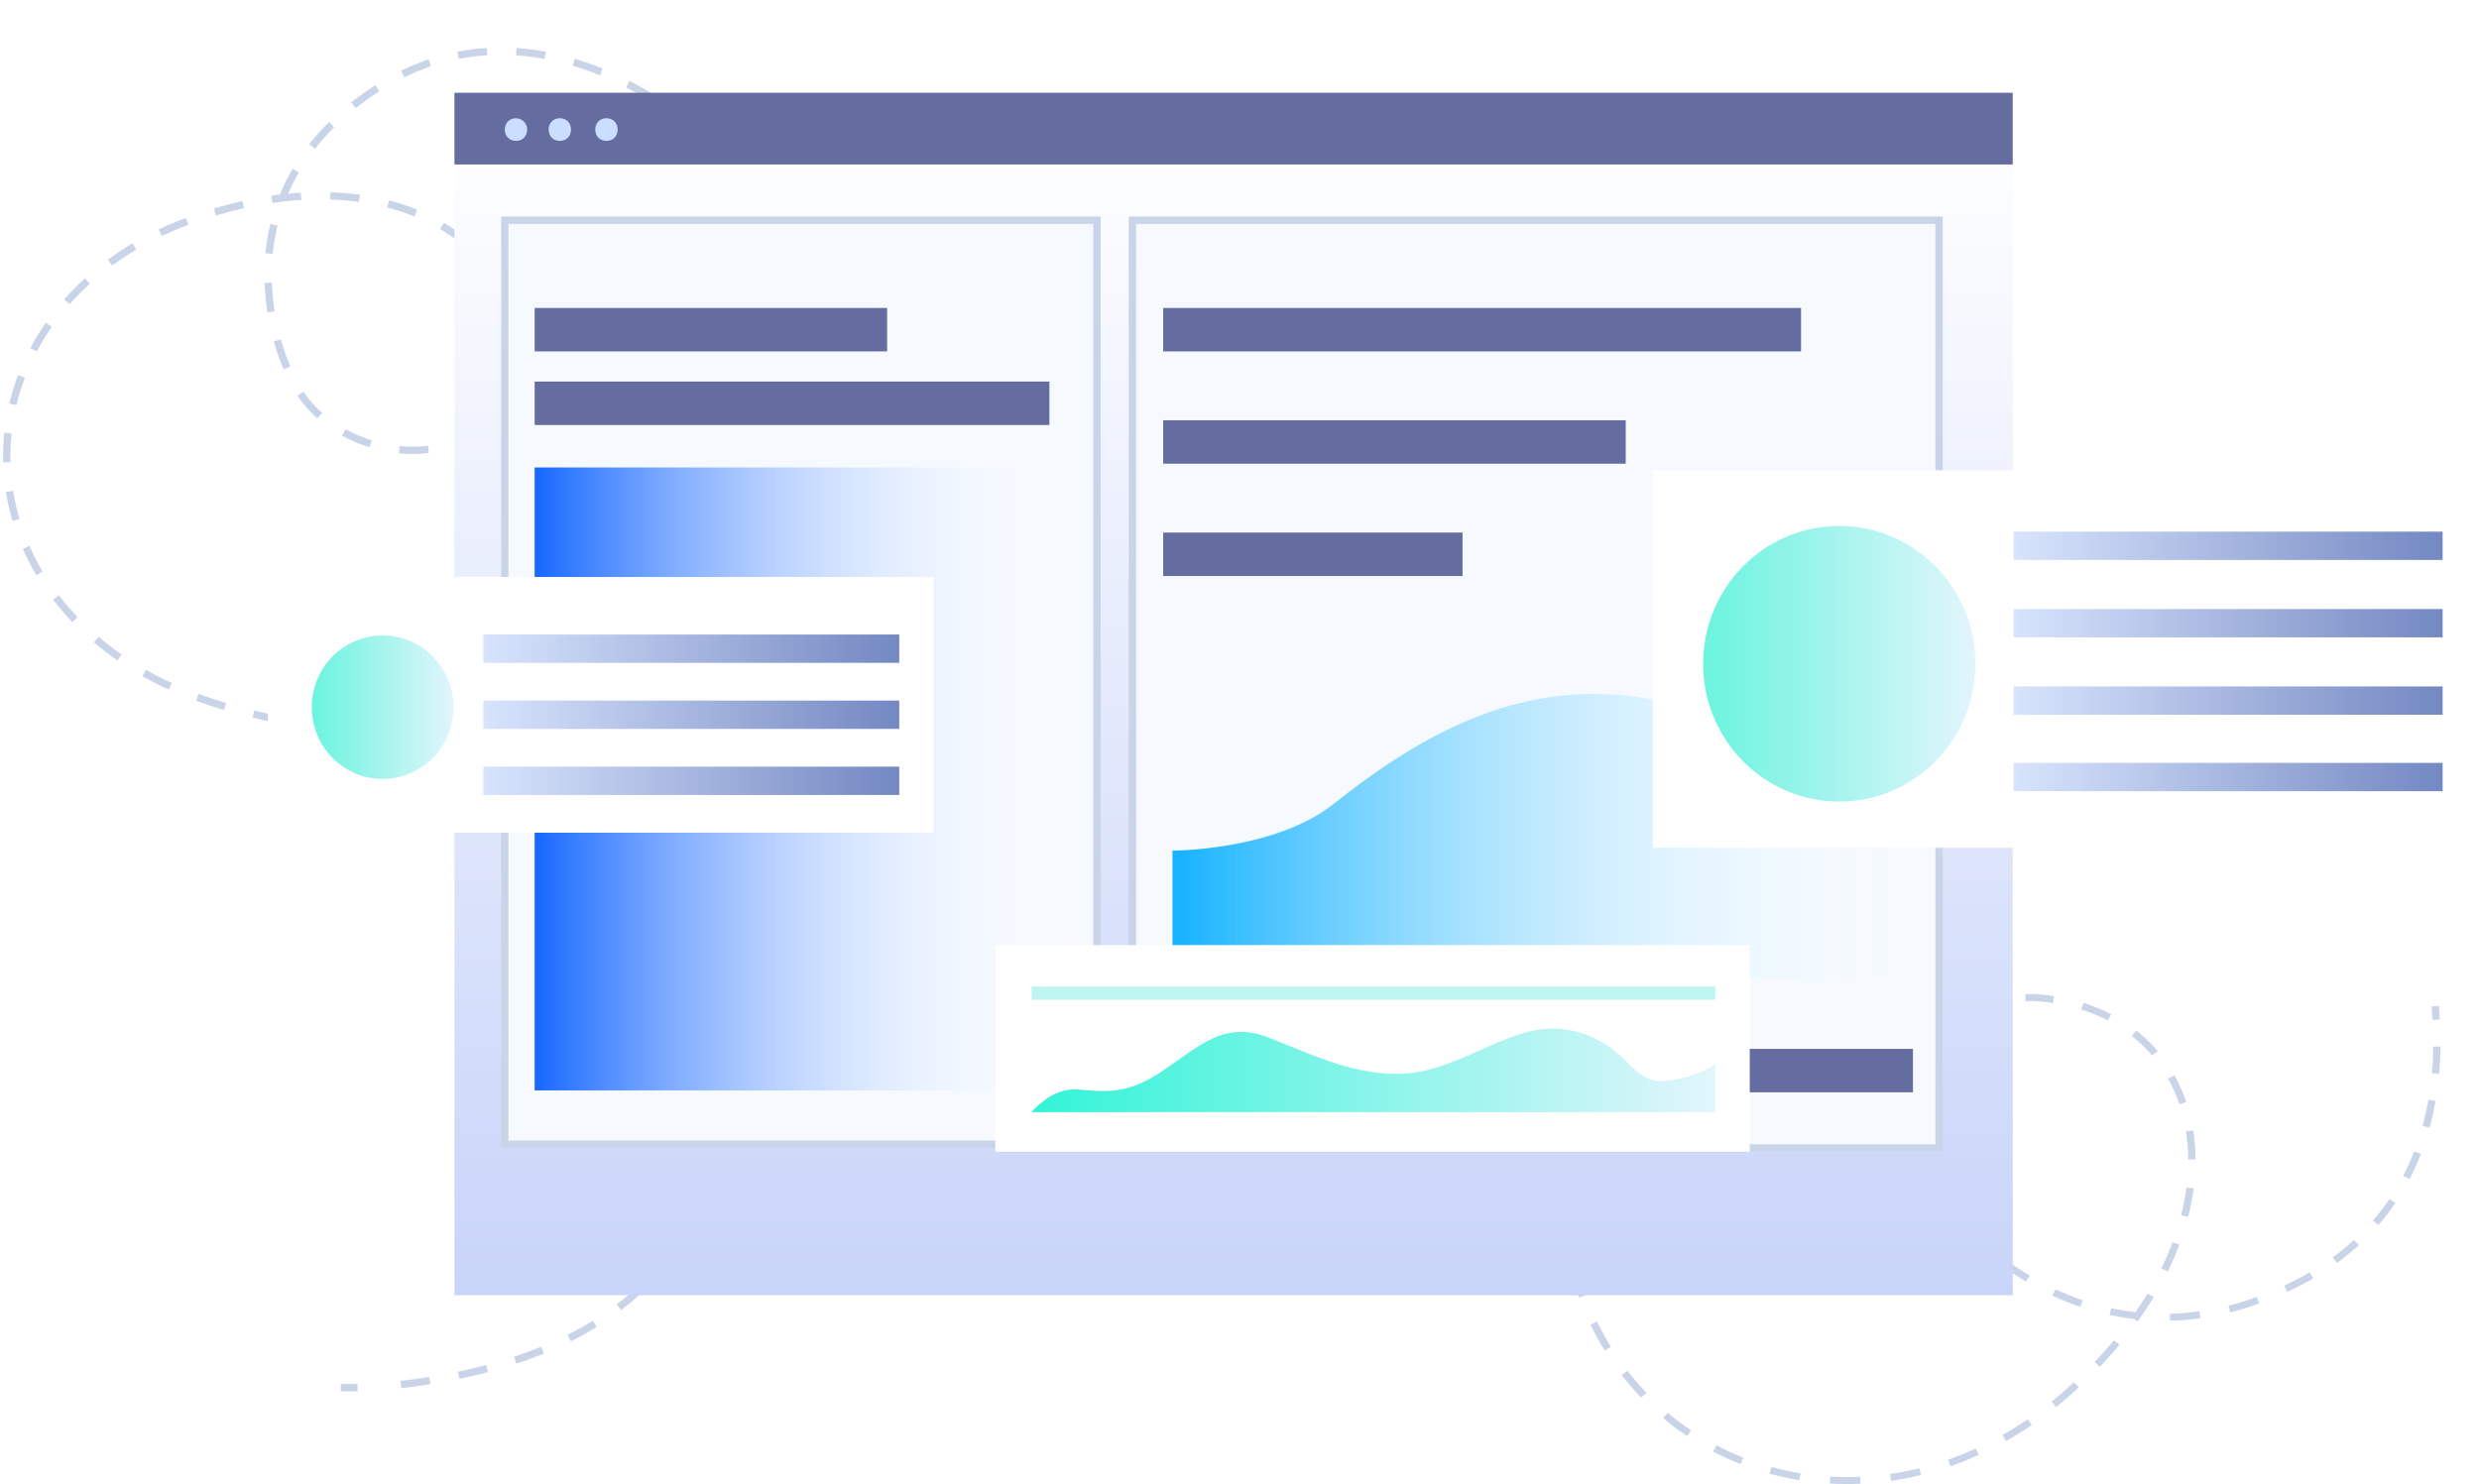
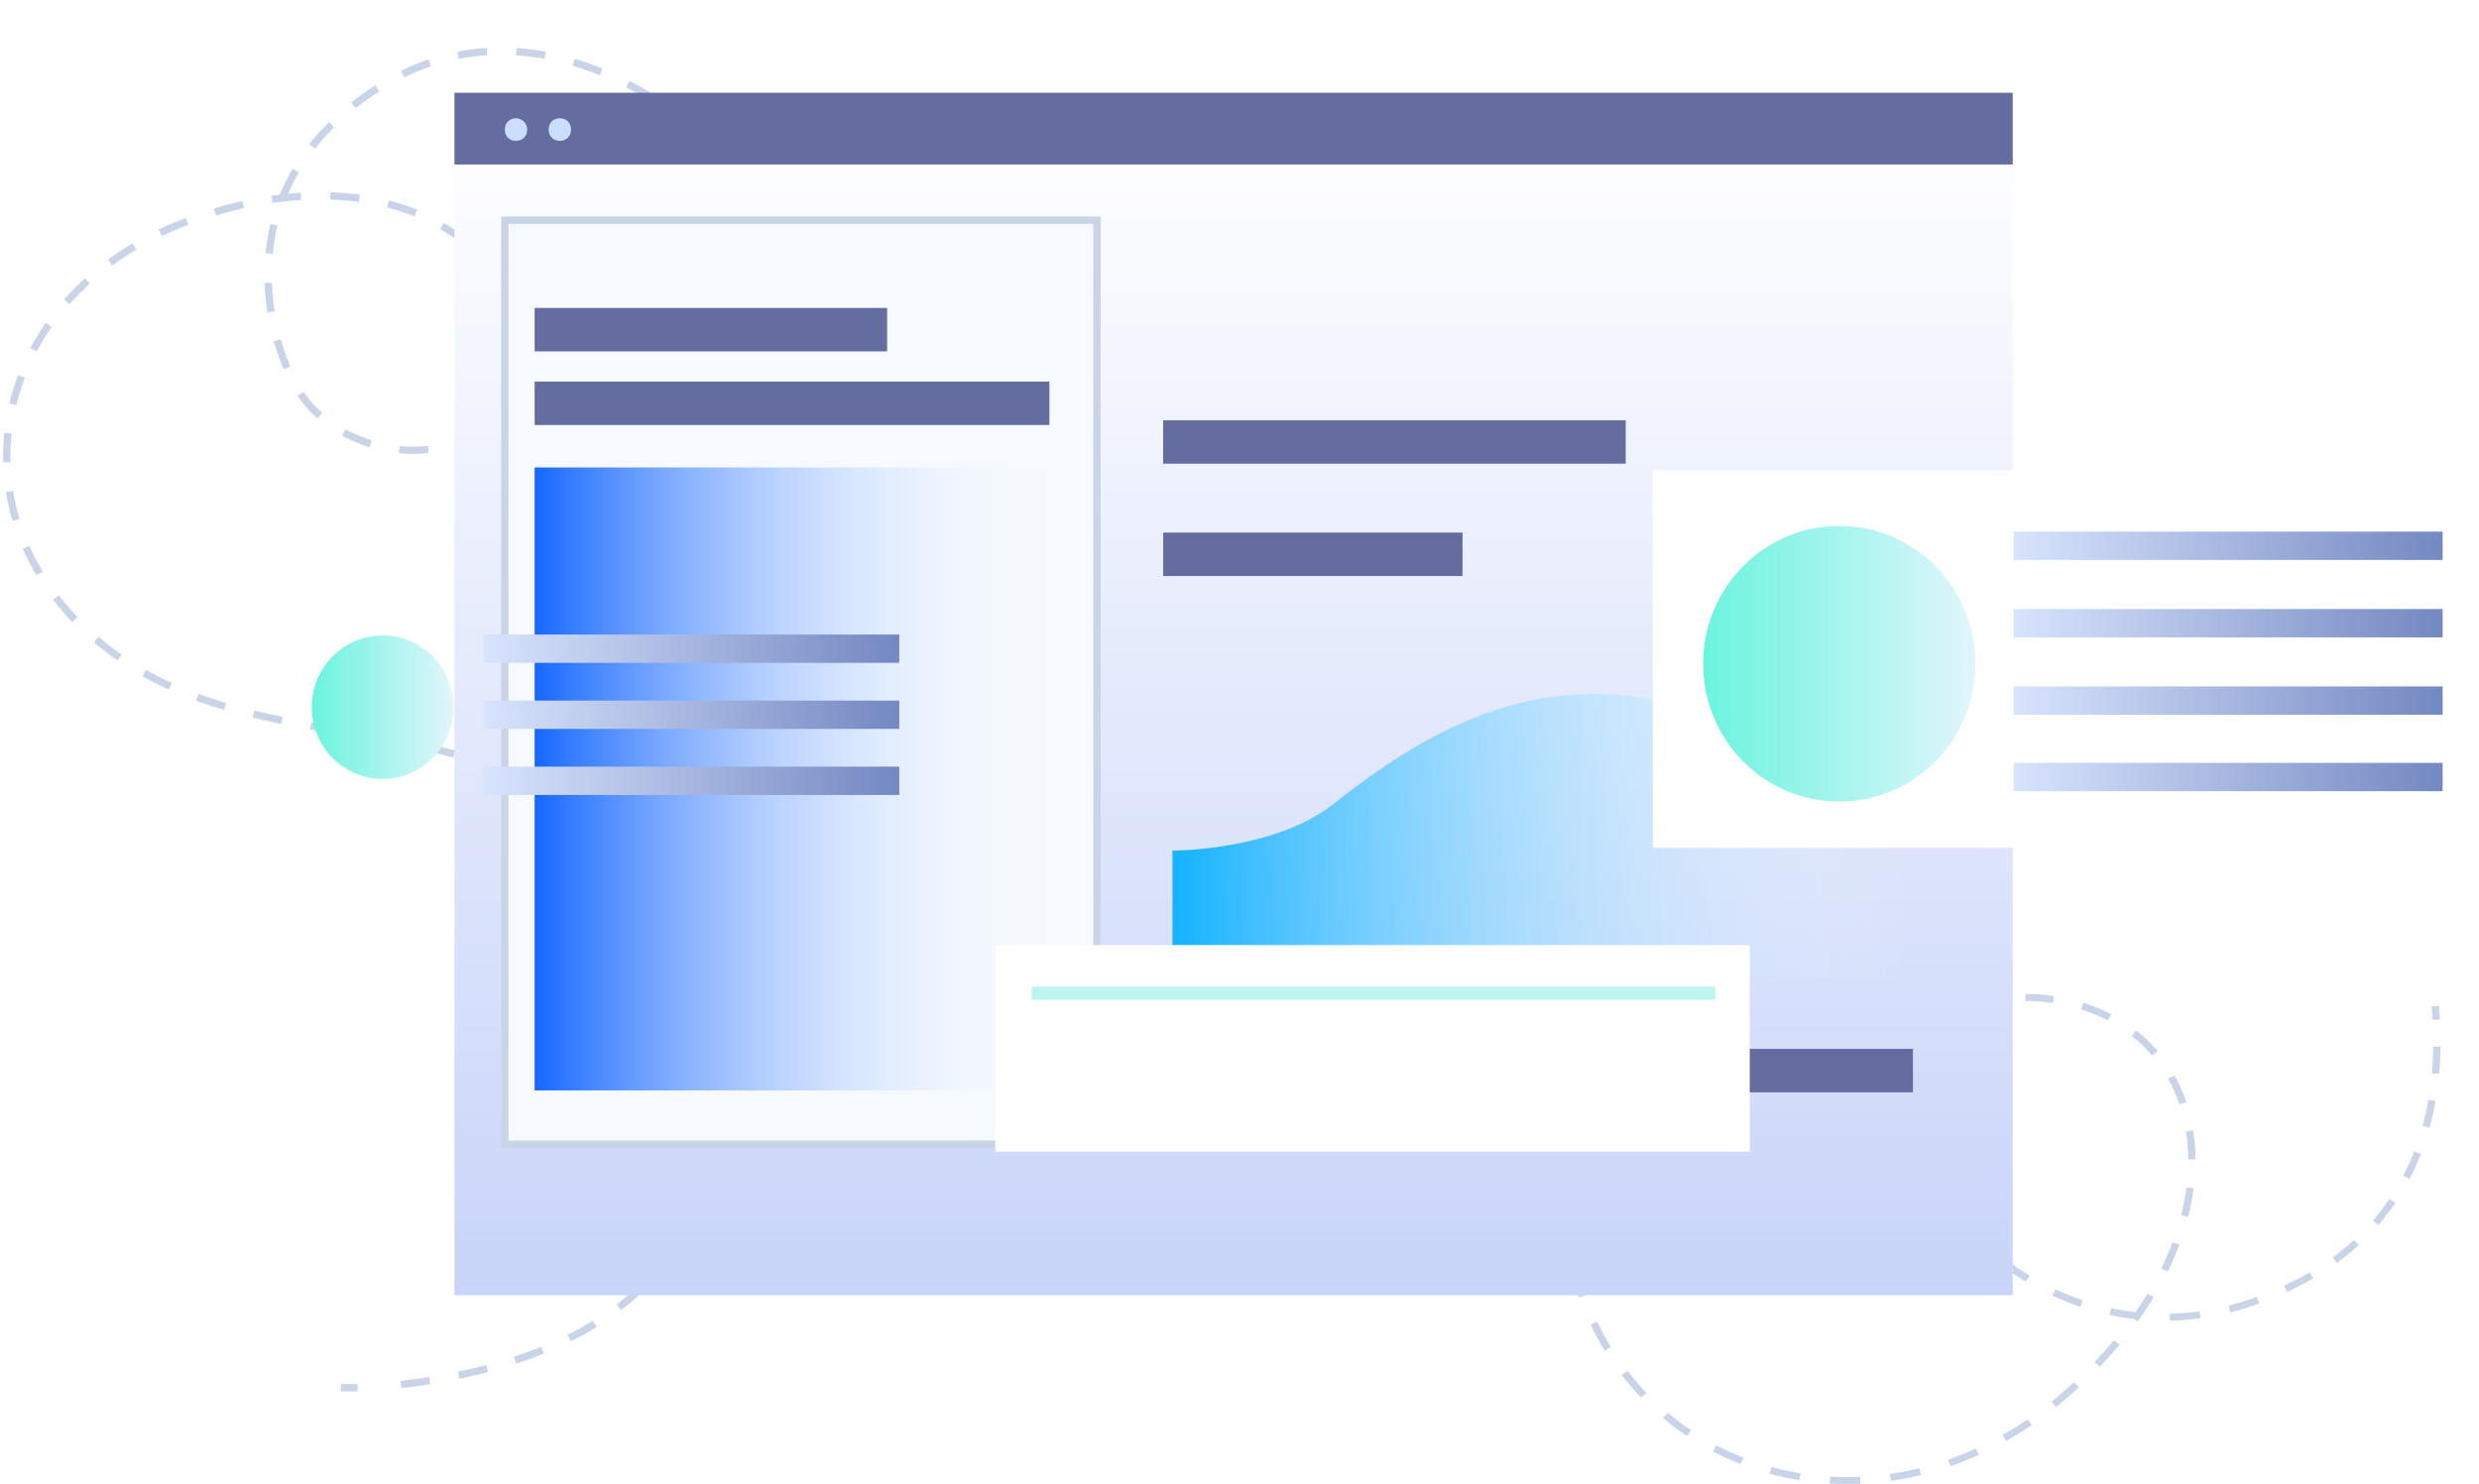
<svg xmlns="http://www.w3.org/2000/svg" width="339" height="203" viewBox="0 0 339 203" fill="none">
  <path d="M94.852 17.439C94.852 17.439 94.278 16.888 93.129 16.007" stroke="#CAD4E8" stroke-miterlimit="10" />
  <path d="M89.337 13.472C81.524 8.622 66.473 2.34 51.307 12.259C29.477 26.587 37.29 49.182 41.771 54.803C48.435 63.179 63.946 64.612 68.312 54.582C76.469 35.845 55.214 19.533 26.031 30.114C-3.267 40.805 -7.863 73.87 17.184 90.513C43.724 108.147 84.626 89.962 95.886 140.551C105.192 182.543 65.095 188.716 51.307 189.708" stroke="#CAD4E8" stroke-miterlimit="10" stroke-dasharray="4 4" />
  <path d="M48.895 189.817C47.401 189.817 46.597 189.817 46.597 189.817" stroke="#CAD4E8" stroke-miterlimit="10" />
  <path fill-rule="evenodd" clip-rule="evenodd" d="M266.396 199.669C267.663 199.227 268.927 198.72 270.182 198.149L270.599 199.011C269.316 199.594 268.024 200.112 266.727 200.565L266.396 199.669ZM273.819 196.297C274.984 195.639 276.138 194.922 277.279 194.145L277.848 194.922C276.684 195.714 275.506 196.446 274.316 197.118L273.819 196.297ZM258.455 201.621C259.791 201.427 261.13 201.166 262.469 200.837L262.706 201.761C261.335 202.098 259.963 202.366 258.594 202.564L258.455 201.621ZM280.538 191.731C281.064 191.309 281.586 190.874 282.103 190.424C282.614 189.98 283.111 189.533 283.597 189.085L284.282 189.769C283.789 190.224 283.284 190.678 282.766 191.128C282.239 191.586 281.706 192.03 281.171 192.46L280.538 191.731ZM312.356 175.861C312.961 175.578 313.57 175.278 314.183 174.961C314.751 174.665 315.302 174.362 315.837 174.051L316.345 174.865C315.796 175.184 315.231 175.496 314.648 175.798C314.023 176.123 313.401 176.429 312.783 176.718L312.356 175.861ZM304.746 178.596C306.013 178.276 307.303 177.884 308.613 177.41L308.954 178.303C307.612 178.787 306.29 179.19 304.989 179.518L304.746 178.596ZM318.99 171.996C320.031 171.237 320.996 170.446 321.891 169.627L322.572 170.315C321.65 171.159 320.656 171.973 319.585 172.753L318.99 171.996ZM250.292 201.979C251.642 202.057 253.006 202.067 254.378 202.007L254.413 202.96C253.006 203.022 251.607 203.012 250.222 202.931L250.292 201.979ZM286.431 186.304C287.368 185.325 288.251 184.339 289.079 183.348L289.851 183.941C289.008 184.949 288.111 185.951 287.159 186.946L286.431 186.304ZM296.726 179.702C298.041 179.671 299.388 179.565 300.763 179.374L300.895 180.318C299.48 180.515 298.094 180.624 296.74 180.655L296.726 179.702ZM324.488 166.96C325.315 166.004 326.064 165.022 326.741 164.021L327.572 164.535C326.874 165.567 326.102 166.58 325.249 167.565L324.488 166.96ZM292.028 179.487C292.613 178.642 293.16 177.797 293.671 176.951L294.529 177.424C293.932 178.411 293.287 179.399 292.591 180.384L292.577 180.505C292.555 180.503 292.532 180.501 292.51 180.499C292.447 180.587 292.384 180.676 292.32 180.764L291.802 180.423C290.664 180.288 289.553 180.101 288.471 179.867L288.699 178.936C289.78 179.17 290.89 179.356 292.028 179.487ZM242.256 200.665C243.56 201.022 244.887 201.312 246.233 201.532L246.056 202.472C244.675 202.246 243.313 201.949 241.974 201.583L242.256 200.665ZM328.628 160.849C329.202 159.743 329.703 158.623 330.138 157.498L331.069 157.822C330.622 158.977 330.107 160.129 329.516 161.268L328.628 160.849ZM295.553 173.508C296.141 172.309 296.655 171.115 297.098 169.93L298.033 170.245C297.578 171.459 297.052 172.681 296.451 173.907L295.553 173.508ZM281.098 176.366C282.286 176.92 283.528 177.423 284.82 177.862L284.481 178.761C283.152 178.31 281.876 177.793 280.657 177.225L281.098 176.366ZM234.728 197.709C235.921 198.333 237.149 198.893 238.405 199.386L238.021 200.27C236.731 199.763 235.471 199.189 234.246 198.548L234.728 197.709ZM331.283 154.014C331.612 152.814 331.875 151.619 332.082 150.439L333.062 150.588C332.85 151.794 332.58 153.018 332.243 154.248L331.283 154.014ZM298.263 166.231C298.591 164.947 298.835 163.679 298.996 162.434L299.982 162.542C299.815 163.825 299.564 165.13 299.227 166.449L298.263 166.231ZM274.247 172.269C275.28 173.037 276.386 173.783 277.561 174.487L277.029 175.298C275.825 174.576 274.692 173.812 273.634 173.026L274.247 172.269ZM228.064 193.247C229.091 194.109 230.16 194.912 231.267 195.653L230.693 196.437C229.557 195.676 228.459 194.852 227.406 193.967L228.064 193.247ZM332.561 146.81C332.674 145.554 332.731 144.331 332.745 143.157L333.738 143.158C333.723 144.354 333.666 145.601 333.551 146.882L332.561 146.81ZM299.239 158.593C299.231 157.282 299.128 156.006 298.933 154.772L299.915 154.619C300.118 155.9 300.224 157.223 300.232 158.578L299.239 158.593ZM268.404 166.932C269.213 167.848 270.14 168.796 271.18 169.743L270.493 170.439C269.427 169.468 268.476 168.495 267.644 167.554L268.404 166.932ZM332.656 139.501C332.618 138.869 332.57 138.261 332.514 137.68L333.503 137.583C333.56 138.175 333.609 138.793 333.647 139.436L332.656 139.501ZM222.558 187.508C223.374 188.565 224.24 189.569 225.15 190.518L224.416 191.168C223.483 190.194 222.595 189.165 221.758 188.082L222.558 187.508ZM298.027 151.054C297.613 149.825 297.097 148.654 296.483 147.55L297.36 147.094C298.002 148.249 298.541 149.471 298.972 150.752L298.027 151.054ZM265.072 162.168C265.307 162.664 265.622 163.223 266.017 163.83L265.173 164.341C264.761 163.707 264.424 163.112 264.169 162.573C263.907 162.036 263.673 161.487 263.466 160.929L264.402 160.601C264.599 161.132 264.821 161.653 265.07 162.164L265.072 162.168ZM218.4 180.79C218.983 181.99 219.618 183.143 220.302 184.249L219.446 184.742C218.746 183.609 218.096 182.428 217.499 181.201L218.4 180.79ZM294.298 144.389C293.468 143.41 292.54 142.51 291.517 141.699L292.154 140.961C293.227 141.812 294.201 142.756 295.071 143.783L294.298 144.389ZM263.251 153.938C263.247 155.071 263.338 156.206 263.528 157.324L262.548 157.487C262.348 156.316 262.253 155.128 262.258 153.945L263.251 153.938ZM215.656 173.406C216.002 174.698 216.402 175.951 216.852 177.164L215.916 177.492C215.456 176.252 215.048 174.972 214.694 173.653L215.656 173.406ZM288.241 139.582C287.108 138.992 285.893 138.49 284.601 138.083L284.919 137.176C286.266 137.6 287.535 138.125 288.721 138.742L288.241 139.582ZM264.414 147.242C264.035 148.307 263.745 149.415 263.55 150.547L262.57 150.4C262.775 149.217 263.078 148.058 263.474 146.942L264.414 147.242ZM214.502 167.613C214.591 168.273 214.692 168.926 214.806 169.569L213.826 169.738C213.71 169.082 213.607 168.418 213.517 167.745M280.73 137.195C280.084 137.097 279.422 137.02 278.746 136.965C278.147 136.92 277.564 136.912 276.996 136.94L276.956 135.987C277.568 135.958 278.195 135.966 278.835 136.014L278.838 136.015C279.538 136.071 280.224 136.151 280.895 136.252L280.73 137.195ZM267.87 141.349C267.109 142.189 266.433 143.123 265.849 144.131L264.982 143.673C265.598 142.611 266.314 141.621 267.124 140.727L267.87 141.349ZM273.58 137.565C272.465 137.932 271.428 138.447 270.473 139.087L269.91 138.307C270.938 137.618 272.059 137.061 273.266 136.663L273.58 137.565ZM214.211 158.372C214.131 159.602 214.093 160.836 214.105 162.075L213.112 162.094C213.1 160.831 213.138 159.574 213.22 158.322L214.211 158.372ZM215.17 151.001C214.94 152.223 214.74 153.448 214.578 154.677L213.593 154.567C213.757 153.319 213.959 152.077 214.193 150.84L215.17 151.001ZM216.872 143.724C216.543 144.931 216.233 146.139 215.948 147.35L214.979 147.149C215.267 145.926 215.58 144.707 215.911 143.492L216.872 143.724ZM219.011 136.529C218.634 137.725 218.263 138.922 217.905 140.12L216.951 139.865C217.311 138.661 217.682 137.46 218.06 136.262L219.011 136.529ZM220.185 132.845L220.153 132.945L219.204 132.672L219.237 132.571C219.609 131.408 219.981 130.248 220.347 129.088L221.298 129.356C220.931 130.519 220.558 131.682 220.185 132.845ZM223.452 122.127C223.121 123.337 222.772 124.545 222.41 125.753L221.455 125.498C221.816 124.296 222.163 123.095 222.492 121.893L223.452 122.127ZM225.172 114.778C224.941 116.011 224.677 117.242 224.387 118.47L223.418 118.268C223.705 117.052 223.966 115.836 224.195 114.618L225.172 114.778ZM226.119 107.291C226.045 108.548 225.925 109.8 225.764 111.05L224.778 110.943C224.936 109.713 225.055 108.481 225.127 107.247L226.119 107.291ZM225.949 99.75C226.087 101.01 226.166 102.265 226.192 103.517L225.199 103.546C225.173 102.32 225.096 101.091 224.961 99.859L225.949 99.75ZM224.427 92.355C224.803 93.581 225.113 94.802 225.363 96.019L224.389 96.212C224.145 95.024 223.842 93.831 223.474 92.634L224.427 92.355ZM221.55 85.355C222.146 86.505 222.677 87.65 223.148 88.792L222.224 89.15C221.764 88.034 221.244 86.913 220.66 85.787L221.55 85.355ZM217.538 78.919C218.306 79.971 219.015 81.018 219.667 82.061L218.814 82.558C218.174 81.535 217.478 80.506 216.723 79.472L217.538 78.919ZM212.673 73.073C213.566 74.027 214.406 74.979 215.197 75.926L214.419 76.527C213.641 75.594 212.812 74.656 211.931 73.714L212.673 73.073ZM207.167 67.733C208.153 68.606 209.093 69.476 209.988 70.343L209.28 71.018C208.395 70.162 207.465 69.301 206.49 68.437L207.167 67.733ZM202.755 64.046C203.275 64.456 203.784 64.866 204.283 65.275L203.633 66.003C203.139 65.598 202.635 65.192 202.12 64.784C201.577 64.356 201.037 63.939 200.499 63.536L201.116 62.782C201.66 63.191 202.207 63.612 202.755 64.046ZM194.334 58.261C195.477 58.927 196.631 59.648 197.796 60.427L197.223 61.212C196.075 60.444 194.938 59.733 193.812 59.078L194.334 58.261ZM186.958 54.643C188.198 55.136 189.452 55.694 190.721 56.318L190.26 57.168C189.015 56.555 187.784 56.008 186.569 55.525L186.958 54.643ZM126.859 82.003C127.192 81.474 127.555 80.91 127.949 80.315L128.785 80.82C128.396 81.409 128.037 81.967 127.708 82.49L126.859 82.003ZM179.032 52.286C180.354 52.545 181.694 52.876 183.054 53.282L182.75 54.193C181.421 53.796 180.112 53.473 178.824 53.221L179.032 52.286ZM130.258 76.984C131.012 75.948 131.833 74.863 132.721 73.751L133.507 74.326C132.629 75.426 131.816 76.499 131.071 77.525L130.258 76.984ZM170.728 51.557C172.097 51.527 173.491 51.572 174.91 51.699L174.808 52.648C173.427 52.526 172.071 52.482 170.74 52.51L170.728 51.557ZM135.338 70.626C136.215 69.63 137.14 68.627 138.113 67.63L138.835 68.279C137.874 69.263 136.96 70.254 136.094 71.238L135.338 70.626ZM141.051 64.784C142.049 63.872 143.088 62.976 144.169 62.107L144.802 62.836C143.739 63.691 142.716 64.573 141.732 65.472L141.051 64.784ZM162.453 52.66C163.793 52.329 165.163 52.066 166.564 51.879L166.691 52.824C165.329 53.006 163.995 53.262 162.692 53.584L162.453 52.66ZM147.464 59.638C148.588 58.856 149.75 58.111 150.948 57.41L151.458 58.224C150.284 58.91 149.144 59.641 148.041 60.408L147.464 59.638ZM154.616 55.472C155.863 54.882 157.144 54.346 158.46 53.872L158.801 54.764C157.517 55.227 156.266 55.751 155.048 56.327L154.616 55.472Z" fill="#CAD4E8" />
  <g filter="url(#filter0_d_329_6042)">
    <path d="M275.238 12.688H62.145V173.166H275.238V12.688Z" fill="url(#paint0_linear_329_6042)" />
  </g>
  <path d="M150.009 30.118H69.032V156.512H150.009V30.118Z" fill="#F6FAFF" stroke="#CAD4E8" stroke-miterlimit="10" />
  <path d="M143.505 63.943H73.112V149.152H143.505V63.943Z" fill="url(#paint1_linear_329_6042)" />
  <path d="M121.316 42.125H73.112V48.066H121.316V42.125Z" fill="#656DA0" />
  <path d="M143.505 52.195H73.112V58.136H143.505V52.195Z" fill="#656DA0" />
  <path d="M275.238 12.688H62.145V22.5H275.238V12.688Z" fill="#656DA0" />
-   <path d="M265.164 30.118H154.855V157.029H265.164V30.118Z" fill="#F6FAFF" stroke="#CAD4E8" stroke-miterlimit="10" />
  <path d="M160.339 116.359C160.339 116.359 174.239 116.359 182.273 110.033C190.307 103.707 202.422 95.057 217.47 94.928C232.517 94.799 242.974 102.287 246.29 105.644C249.606 109 261.465 117.134 261.465 117.134V133.789H160.339V116.359Z" fill="url(#paint2_linear_329_6042)" />
-   <path d="M246.29 42.125H159.063V48.066H246.29V42.125Z" fill="#656DA0" />
  <path d="M261.593 143.472H159.063V149.413H261.593V143.472Z" fill="#656DA0" />
  <path d="M199.999 72.85H159.063V78.791H199.999V72.85Z" fill="#656DA0" />
  <path d="M222.315 57.486H159.063V63.427H222.315V57.486Z" fill="#656DA0" />
  <path d="M72.092 17.723C72.092 18.627 71.455 19.272 70.562 19.272C69.669 19.272 69.032 18.627 69.032 17.723C69.032 16.82 69.669 16.174 70.562 16.174C71.327 16.174 72.092 16.82 72.092 17.723Z" fill="#CCDEFF" />
  <path d="M78.086 17.723C78.086 18.627 77.448 19.272 76.556 19.272C75.663 19.272 75.025 18.627 75.025 17.723C75.025 16.82 75.663 16.174 76.556 16.174C77.448 16.174 78.086 16.82 78.086 17.723Z" fill="#CCDEFF" />
-   <path d="M84.462 17.723C84.462 18.627 83.824 19.272 82.932 19.272C82.039 19.272 81.401 18.627 81.401 17.723C81.401 16.82 82.039 16.174 82.932 16.174C83.824 16.174 84.462 16.82 84.462 17.723Z" fill="#CCDEFF" />
-   <path d="M127.693 78.92H36.641V113.907H127.693V78.92Z" fill="white" />
  <path d="M52.326 106.547C57.679 106.547 62.018 102.155 62.018 96.736C62.018 91.317 57.679 86.924 52.326 86.924C46.973 86.924 42.634 91.317 42.634 96.736C42.634 102.155 46.973 106.547 52.326 106.547Z" fill="url(#paint3_linear_329_6042)" />
  <path d="M122.974 86.795H66.099V90.669H122.974V86.795Z" fill="url(#paint4_linear_329_6042)" />
  <path d="M122.974 95.831H66.099V99.705H122.974V95.831Z" fill="url(#paint5_linear_329_6042)" />
  <path d="M122.974 104.868H66.099V108.742H122.974V104.868Z" fill="url(#paint6_linear_329_6042)" />
  <path d="M339 64.329H226.014V115.971H339V64.329Z" fill="white" />
  <path d="M251.518 109.646C261.801 109.646 270.137 101.207 270.137 90.796C270.137 80.386 261.801 71.947 251.518 71.947C241.236 71.947 232.9 80.386 232.9 90.796C232.9 101.207 241.236 109.646 251.518 109.646Z" fill="url(#paint7_linear_329_6042)" />
  <path d="M334.027 72.721H275.366V76.595H334.027V72.721Z" fill="url(#paint8_linear_329_6042)" />
  <path d="M334.027 83.309H275.366V87.183H334.027V83.309Z" fill="url(#paint9_linear_329_6042)" />
  <path d="M334.027 93.896H275.366V97.769H334.027V93.896Z" fill="url(#paint10_linear_329_6042)" />
  <path d="M334.027 104.353H275.366V108.226H334.027V104.353Z" fill="url(#paint11_linear_329_6042)" />
  <path d="M239.276 129.27H136.109V157.543H239.276V129.27Z" fill="white" />
  <path d="M234.558 134.949H141.083V136.756H234.558V134.949Z" fill="#BEF5F3" />
-   <path d="M141.083 152.121C141.083 152.121 143.761 148.764 147.332 149.022C150.902 149.28 153.963 149.926 159.064 146.44C164.165 142.954 167.48 139.598 173.474 141.922C179.468 144.245 187.247 148.248 194.898 146.44C202.549 144.633 208.416 139.081 215.684 141.147C222.953 143.213 222.953 148.248 227.672 147.86C232.39 147.344 234.558 145.536 234.558 145.536V152.121H141.083Z" fill="url(#paint12_linear_329_6042)" />
  <defs>
    <filter id="filter0_d_329_6042" x="46.145" y="0.688" width="245.092" height="192.478" filterUnits="userSpaceOnUse" color-interpolation-filters="sRGB">
      <feFlood flood-opacity="0" result="BackgroundImageFix" />
      <feColorMatrix in="SourceAlpha" type="matrix" values="0 0 0 0 0 0 0 0 0 0 0 0 0 0 0 0 0 0 127 0" result="hardAlpha" />
      <feOffset dy="4" />
      <feGaussianBlur stdDeviation="8" />
      <feComposite in2="hardAlpha" operator="out" />
      <feColorMatrix type="matrix" values="0 0 0 0 0.039 0 0 0 0 0.212 0 0 0 0 0.329 0 0 0 0.08 0" />
      <feBlend mode="normal" in2="BackgroundImageFix" result="effect1_dropShadow_329_6042" />
      <feBlend mode="normal" in="SourceGraphic" in2="effect1_dropShadow_329_6042" result="shape" />
    </filter>
    <linearGradient id="paint0_linear_329_6042" x1="168.676" y1="173.105" x2="168.676" y2="12.654" gradientUnits="userSpaceOnUse">
      <stop stop-color="#C8D4F9" />
      <stop offset="1" stop-color="white" />
    </linearGradient>
    <linearGradient id="paint1_linear_329_6042" x1="73.144" y1="106.514" x2="143.565" y2="106.514" gradientUnits="userSpaceOnUse">
      <stop stop-color="#1667FF" />
      <stop offset="1" stop-color="white" stop-opacity="0" />
    </linearGradient>
    <linearGradient id="paint2_linear_329_6042" x1="160.376" y1="114.333" x2="261.487" y2="114.333" gradientUnits="userSpaceOnUse">
      <stop stop-color="#14B2FF" />
      <stop offset="1" stop-color="white" stop-opacity="0" />
    </linearGradient>
    <linearGradient id="paint3_linear_329_6042" x1="42.704" y1="96.777" x2="62.075" y2="96.777" gradientUnits="userSpaceOnUse">
      <stop stop-color="#6BF4DF" />
      <stop offset="1" stop-color="#E2F5FC" />
    </linearGradient>
    <linearGradient id="paint4_linear_329_6042" x1="66.082" y1="88.706" x2="122.924" y2="88.706" gradientUnits="userSpaceOnUse">
      <stop stop-color="#D8E4FD" />
      <stop offset="1" stop-color="#7488C2" />
    </linearGradient>
    <linearGradient id="paint5_linear_329_6042" x1="66.082" y1="97.742" x2="122.924" y2="97.742" gradientUnits="userSpaceOnUse">
      <stop stop-color="#D8E4FD" />
      <stop offset="1" stop-color="#7488C2" />
    </linearGradient>
    <linearGradient id="paint6_linear_329_6042" x1="66.082" y1="106.779" x2="122.924" y2="106.779" gradientUnits="userSpaceOnUse">
      <stop stop-color="#D8E4FD" />
      <stop offset="1" stop-color="#7488C2" />
    </linearGradient>
    <linearGradient id="paint7_linear_329_6042" x1="232.959" y1="90.822" x2="270.147" y2="90.822" gradientUnits="userSpaceOnUse">
      <stop stop-color="#6BF4DF" />
      <stop offset="1" stop-color="#E2F5FC" />
    </linearGradient>
    <linearGradient id="paint8_linear_329_6042" x1="275.336" y1="74.688" x2="334.055" y2="74.688" gradientUnits="userSpaceOnUse">
      <stop stop-color="#D8E4FD" />
      <stop offset="1" stop-color="#7488C2" />
    </linearGradient>
    <linearGradient id="paint9_linear_329_6042" x1="275.336" y1="85.239" x2="334.055" y2="85.239" gradientUnits="userSpaceOnUse">
      <stop stop-color="#D8E4FD" />
      <stop offset="1" stop-color="#7488C2" />
    </linearGradient>
    <linearGradient id="paint10_linear_329_6042" x1="275.336" y1="95.789" x2="334.055" y2="95.789" gradientUnits="userSpaceOnUse">
      <stop stop-color="#D8E4FD" />
      <stop offset="1" stop-color="#7488C2" />
    </linearGradient>
    <linearGradient id="paint11_linear_329_6042" x1="275.336" y1="106.338" x2="334.055" y2="106.338" gradientUnits="userSpaceOnUse">
      <stop stop-color="#D8E4FD" />
      <stop offset="1" stop-color="#7488C2" />
    </linearGradient>
    <linearGradient id="paint12_linear_329_6042" x1="141.073" y1="146.45" x2="234.552" y2="146.45" gradientUnits="userSpaceOnUse">
      <stop stop-color="#31F4D7" />
      <stop offset="1" stop-color="#E2F5FC" />
    </linearGradient>
  </defs>
</svg>